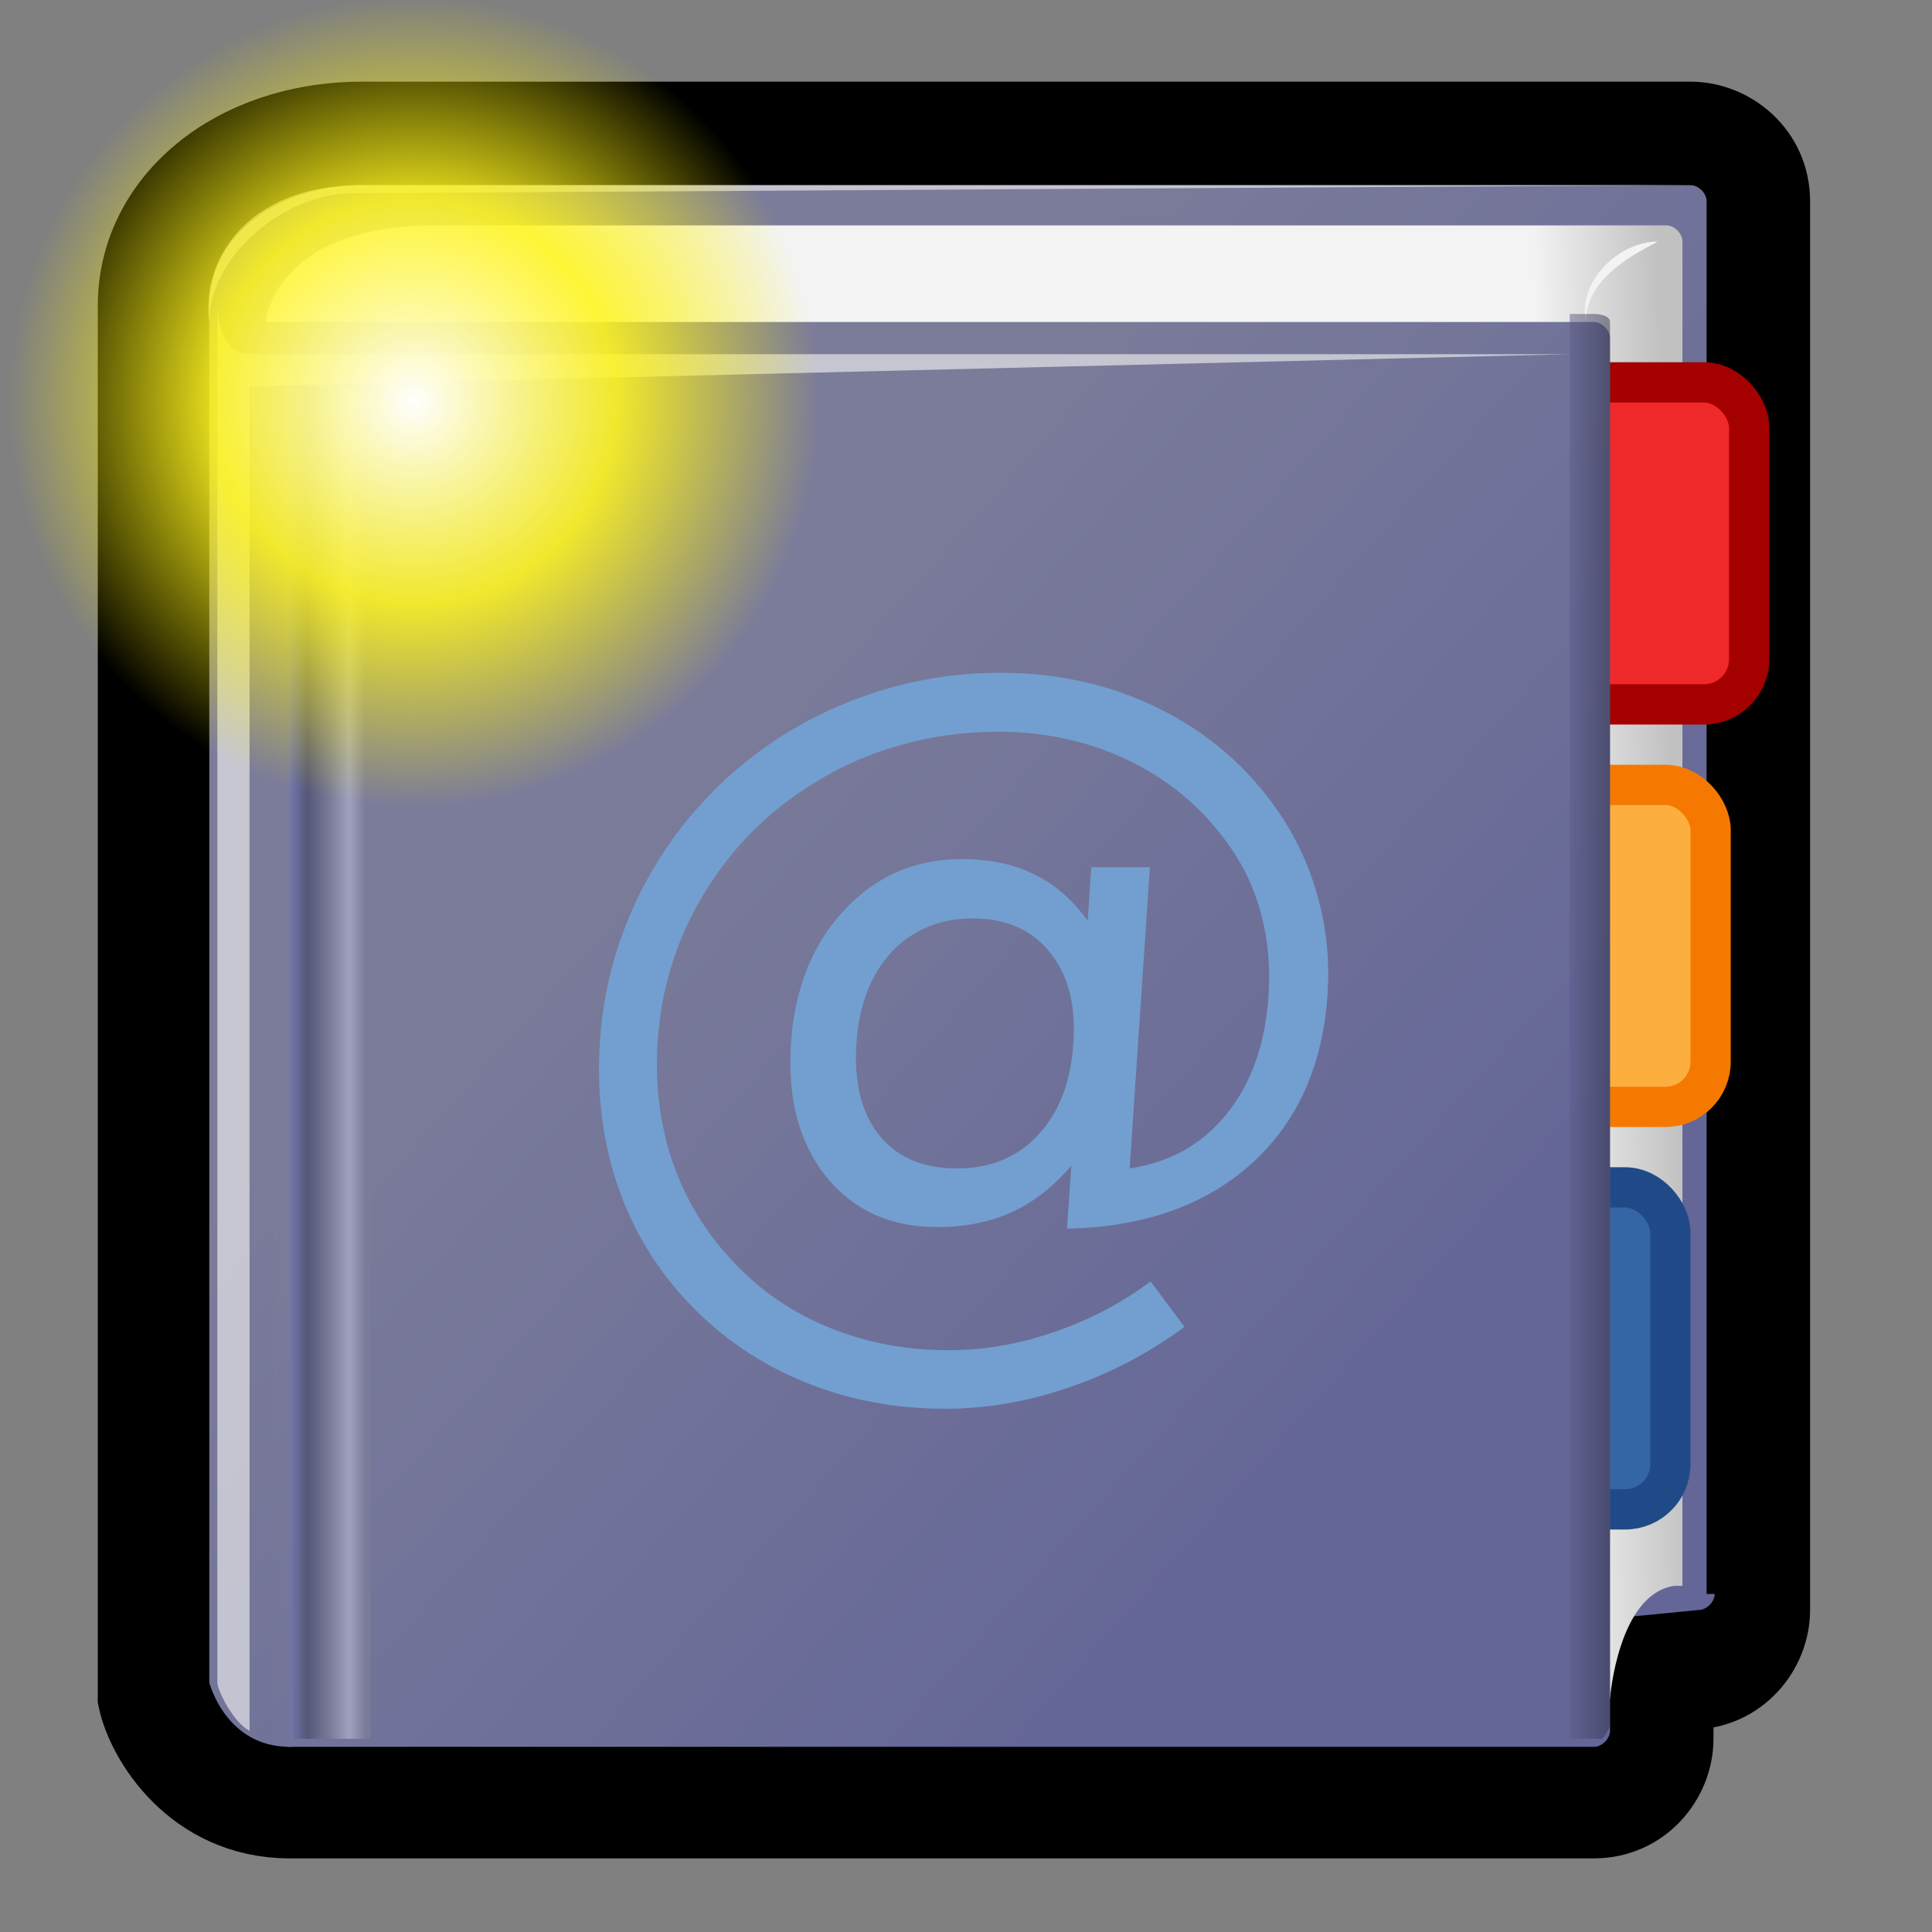
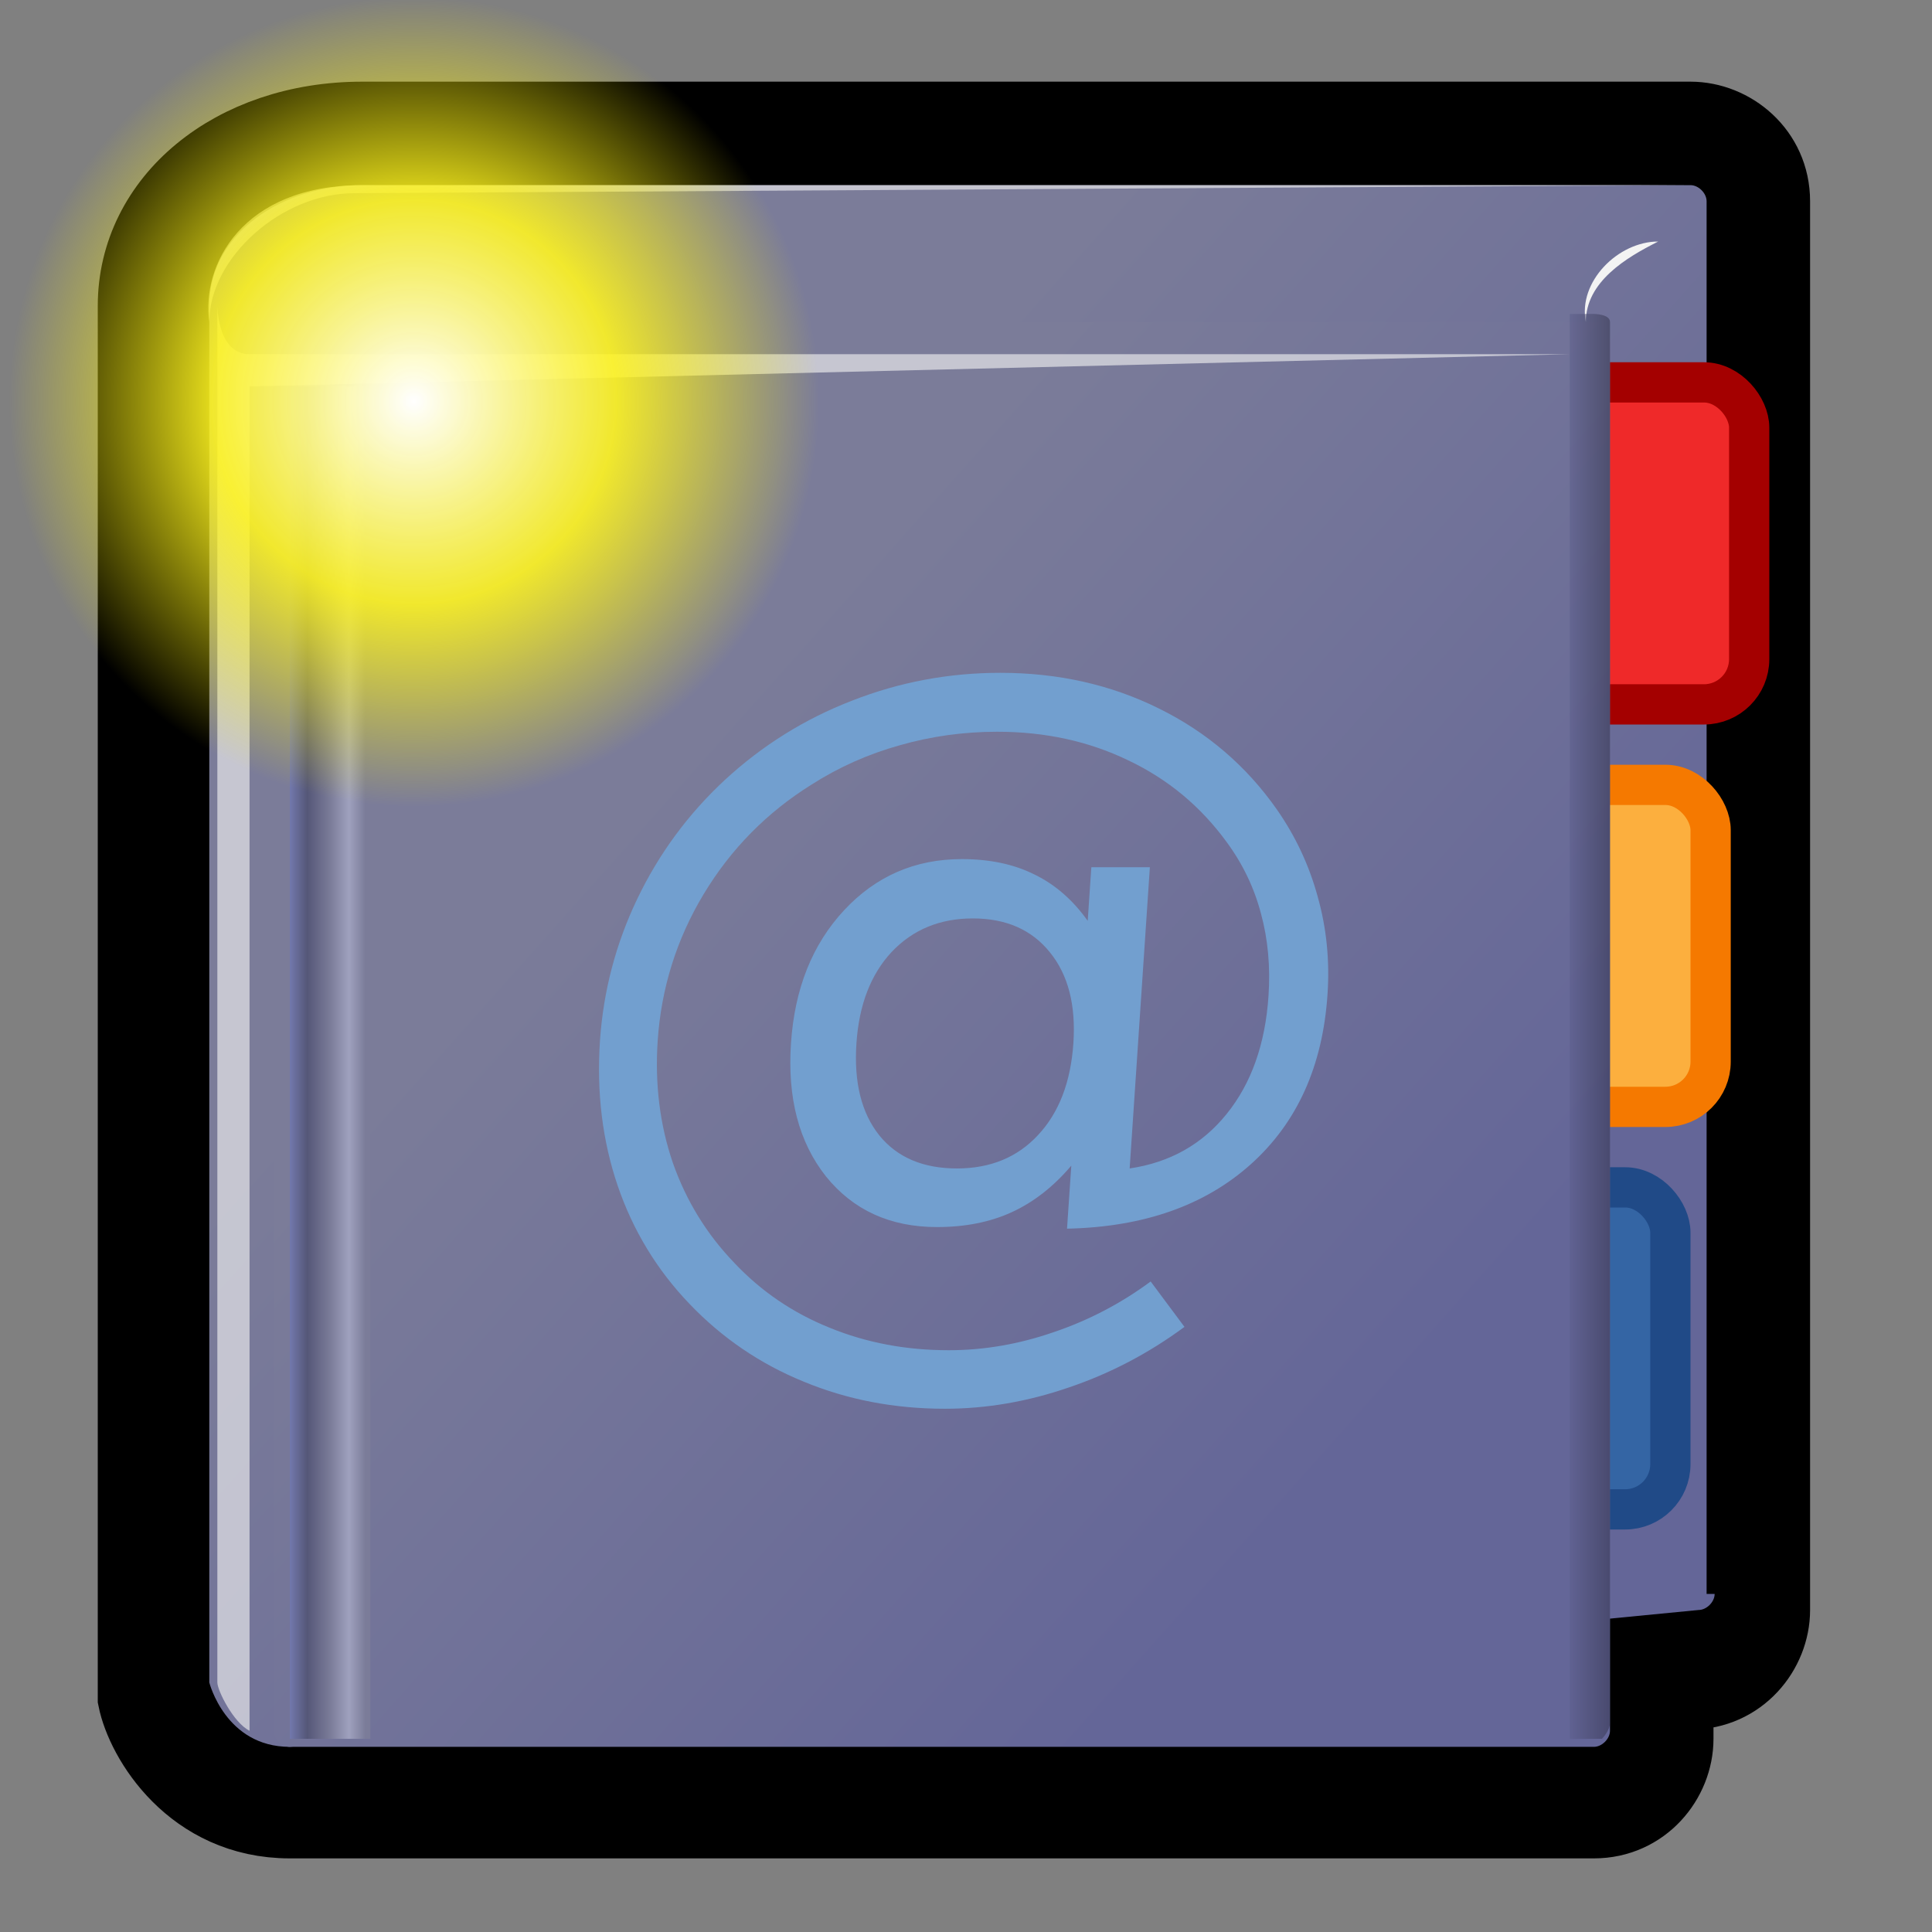
<svg xmlns="http://www.w3.org/2000/svg" xmlns:xlink="http://www.w3.org/1999/xlink" viewBox="0 0 24 24">
  <rect x="0" y="0" width="24" height="24" fill="#808080" stroke="none" />
  <defs>
    <linearGradient id="a">
      <stop offset="0" stop-color="#fff" stop-opacity="1" />
      <stop offset="0.5" stop-color="#fff520" stop-opacity=".891" />
      <stop offset="1" stop-color="#fff300" stop-opacity="0" />
    </linearGradient>
    <radialGradient xlink:href="#a" id="h" gradientUnits="userSpaceOnUse" cx="55" cy="125" fx="55" fy="125" r="14.375" />
    <linearGradient y2="8.451" x2="8.35" y1="16.676" x1="17.583" gradientUnits="userSpaceOnUse" id="b">
      <stop offset="0" stop-color="#646698" />
      <stop offset="1" stop-color="#7b7c99" />
    </linearGradient>
    <linearGradient y2="11.764" x2="20.825" y1="11.805" x1="19.271" gradientUnits="userSpaceOnUse" id="c">
      <stop offset="0" stop-color="#f3f3f3" />
      <stop offset="1" stop-color="#c1c1c1" />
    </linearGradient>
    <linearGradient y2="9.67" x2="8.181" y1="17.653" x1="17.144" gradientUnits="userSpaceOnUse" id="d">
      <stop offset="0" stop-color="#646698" />
      <stop offset="1" stop-color="#7b7c99" />
    </linearGradient>
    <linearGradient y2="3.507" x2="20.649" y1="3.509" x1="20.568" gradientUnits="userSpaceOnUse" id="e">
      <stop offset="0" stop-color="#f3f3f3" />
      <stop offset="1" stop-color="#c1c1c1" />
    </linearGradient>
    <linearGradient y2="12.833" x2="19.983" y1="12.833" x1="19.407" gradientUnits="userSpaceOnUse" id="f">
      <stop offset="5.618000e-003" stop-color="#646698" />
      <stop offset="1" stop-color="#303048" />
    </linearGradient>
    <linearGradient y2="13.185" x2="4.54" y1="13.185" x1="3.586" gradientUnits="userSpaceOnUse" id="g">
      <stop offset="0" stop-color="#747ab0" />
      <stop offset="0.242" stop-color="#555778" />
      <stop offset="0.545" stop-color="#7b7c99" />
      <stop offset="0.786" stop-color="#9fa1be" />
      <stop offset="1" stop-color="#7b7c99" />
    </linearGradient>
  </defs>
  <path d="M 4.5,1.5 C 2.9,1.5 1.7,2.5 1.7,3.8 L 1.7,21 L 1.7,21.1 C 1.8,21.6 2.4,22.6 3.6,22.6 L 19.8,22.6 C 20.4,22.6 20.8,22.1 20.8,21.6 C 20.8,21.6 20.8,21.4 20.8,21.4 C 20.8,21.3 20.9,21.1 20.9,21 C 21,21 21.1,21 21.1,21 L 21,21 C 21.6,21 22,20.5 22,20 L 22,2.5 C 22,1.9 21.5,1.5 21,1.5 L 4.5,1.5 z " fill="#000" fill-rule="nonzero" stroke="#000" stroke-width=".971" stroke-miterlimit="4" />
  <path d="M 21.3,19.8 C 21.3,19.9 21.2,20 21.1,20 L 3.6,21.7 C 2.8,21.7 2.6,20.9 2.6,20.9 L 2.6,3.8 C 2.6,2.9 3.5,2.3 4.5,2.3 L 21,2.3 C 21.1,2.3 21.2,2.4 21.2,2.5 L 21.2,19.8 L 21.3,19.8 z " fill="url(#b)" fill-rule="nonzero" stroke="none" stroke-miterlimit="4" />
-   <path d="M 20.8,19.7 C 20.1,19.8 20,21.1 20,21.1 L 4.4,20.3 C 4.3,20.3 4.4,19.7 4.4,19.6 L 4.6,4 L 3.3,4 C 3.3,4 3.4,2.8 5.4,2.8 L 20.7,2.8 C 20.8,2.8 20.9,2.9 20.9,3 L 20.9,19.7 L 20.8,19.7 z " fill="url(#c)" fill-rule="nonzero" stroke="none" stroke-miterlimit="4" />
  <rect style="marker:none" width="2.74" height="4" x="18.989" y="4.75" rx="0.562" ry="0.562" opacity="1" color="#000" fill="#ef2929" fill-opacity="1" fill-rule="evenodd" stroke="#a40000" stroke-width=".5" stroke-linecap="round" stroke-linejoin="round" marker-start="none" marker-mid="none" marker-end="none" stroke-miterlimit="4" stroke-dasharray="none" stroke-dashoffset="0" stroke-opacity="1" visibility="visible" display="inline" overflow="visible" />
  <rect style="marker:none" width="2.74" height="4" x="18.01" y="14.75" rx="0.562" ry="0.562" opacity="1" color="#000" fill="#3465a4" fill-opacity="1" fill-rule="evenodd" stroke="#204a87" stroke-width=".5" stroke-linecap="round" stroke-linejoin="round" marker-start="none" marker-mid="none" marker-end="none" stroke-miterlimit="4" stroke-dasharray="none" stroke-dashoffset="0" stroke-opacity="1" visibility="visible" display="inline" overflow="visible" />
  <rect ry="0.562" rx="0.562" y="9.75" x="18.51" height="4" width="2.74" style="marker:none" opacity="1" color="#000" fill="#fcaf3e" fill-opacity="1" fill-rule="evenodd" stroke="#f57900" stroke-width=".5" stroke-linecap="round" stroke-linejoin="round" marker-start="none" marker-mid="none" marker-end="none" stroke-miterlimit="4" stroke-dasharray="none" stroke-dashoffset="0" stroke-opacity="1" visibility="visible" display="inline" overflow="visible" />
  <path d="M 20,21.5 C 20,21.6 19.9,21.7 19.8,21.7 L 3.6,21.7 C 3.5,21.7 3.4,21.6 3.4,21.5 L 3.4,4.2 C 3.5,4.1 3.6,4 3.6,4 L 19.8,4 C 19.9,4 20,4.1 20,4.2 L 20,21.5 z " fill="url(#d)" fill-rule="nonzero" stroke="none" stroke-miterlimit="4" />
  <path d="M 20.6,3 C 20.2,3.2 19.7,3.5 19.7,4 C 19.6,3.5 20.1,3 20.6,3 z " fill="url(#e)" fill-rule="nonzero" stroke="none" stroke-miterlimit="4" />
  <path d="M 19.5,4.4 L 3.1,4.8 L 3.1,21.5 C 2.9,21.4 2.7,21 2.7,20.9 L 2.7,3.8 C 2.7,3.8 2.7,4.4 3.1,4.4 L 19.5,4.4 z " opacity=".62" fill="#f3f3f3" fill-rule="nonzero" stroke="none" stroke-miterlimit="4" />
  <path d="M 20,4.1 L 20,21.4 C 20,21.5 19.9,21.6 19.9,21.6 L 19.5,21.6 L 19.5,3.9 L 19.8,3.9 C 19.8,3.9 20,3.9 20,4 L 20,4.1 z " opacity=".5" fill="url(#f)" fill-rule="nonzero" stroke="none" stroke-miterlimit="4" />
  <path d="M 21,2.3 L 4.4,2.4 C 3.5,2.4 2.6,3.2 2.6,4 C 2.5,3.3 3,2.3 4.5,2.3 L 21,2.3 z " opacity=".61" fill="#f3f3f3" fill-rule="nonzero" stroke="none" stroke-miterlimit="4" />
  <path d="M 4.6,21.6 L 3.6,21.6 L 3.6,4.8 L 4.6,4.8 L 4.6,21.7 L 4.6,21.6 z " fill="url(#g)" fill-rule="nonzero" stroke="none" stroke-miterlimit="4" />
  <path d="M 24,24 L 0,24 L 0,0 L 24,0 L 24,24 z " fill="none" stroke="none" fill-rule="nonzero" stroke-miterlimit="4" />
  <path style="line-height:120%" d="M 10.639,12.96 C 10.606,13.444 10.701,13.826 10.923,14.104 C 11.145,14.378 11.467,14.515 11.887,14.515 C 12.304,14.515 12.64,14.376 12.896,14.099 C 13.156,13.821 13.301,13.441 13.334,12.96 C 13.366,12.485 13.269,12.109 13.043,11.831 C 12.818,11.55 12.499,11.409 12.085,11.409 C 11.675,11.409 11.339,11.548 11.076,11.826 C 10.817,12.104 10.671,12.482 10.639,12.96 M 13.308,14.48 C 13.087,14.741 12.84,14.934 12.567,15.059 C 12.298,15.182 11.989,15.243 11.64,15.243 C 11.057,15.243 10.597,15.032 10.259,14.612 C 9.924,14.188 9.78,13.638 9.826,12.96 C 9.871,12.282 10.091,11.731 10.486,11.307 C 10.88,10.884 11.367,10.672 11.947,10.672 C 12.296,10.672 12.598,10.736 12.854,10.865 C 13.11,10.99 13.329,11.182 13.512,11.439 L 13.557,10.773 L 14.284,10.773 L 14.033,14.515 C 14.533,14.441 14.934,14.215 15.237,13.839 C 15.544,13.46 15.718,12.97 15.758,12.37 C 15.782,12.007 15.751,11.666 15.664,11.348 C 15.58,11.029 15.439,10.734 15.24,10.463 C 14.917,10.019 14.51,9.68 14.017,9.446 C 13.528,9.209 12.985,9.09 12.388,9.09 C 11.972,9.09 11.568,9.146 11.177,9.258 C 10.787,9.367 10.422,9.529 10.082,9.746 C 9.527,10.092 9.079,10.546 8.74,11.109 C 8.404,11.668 8.214,12.275 8.17,12.929 C 8.134,13.468 8.197,13.973 8.358,14.444 C 8.523,14.915 8.778,15.331 9.124,15.69 C 9.456,16.042 9.85,16.31 10.305,16.493 C 10.761,16.68 11.254,16.773 11.786,16.773 C 12.224,16.773 12.657,16.698 13.088,16.549 C 13.521,16.403 13.923,16.193 14.294,15.919 L 14.714,16.483 C 14.268,16.812 13.789,17.063 13.276,17.236 C 12.765,17.412 12.253,17.5 11.738,17.5 C 11.111,17.5 10.527,17.388 9.986,17.164 C 9.445,16.944 8.971,16.622 8.566,16.198 C 8.16,15.775 7.863,15.285 7.673,14.729 C 7.483,14.17 7.41,13.57 7.453,12.929 C 7.495,12.312 7.649,11.724 7.917,11.165 C 8.185,10.606 8.547,10.114 9.003,9.69 C 9.469,9.26 9.996,8.931 10.584,8.704 C 11.172,8.473 11.787,8.358 12.427,8.358 C 13.146,8.358 13.802,8.506 14.396,8.801 C 14.993,9.095 15.482,9.514 15.862,10.056 C 16.094,10.389 16.263,10.75 16.369,11.139 C 16.479,11.529 16.519,11.933 16.491,12.35 C 16.432,13.241 16.115,13.944 15.541,14.46 C 14.968,14.975 14.206,15.243 13.255,15.263 L 13.308,14.48" font-size="12px" font-style="normal" font-variant="normal" font-weight="400" font-stretch="normal" writing-mode="lr-tb" text-anchor="start" fill="#729fcf" fill-opacity="1" stroke="none" stroke-width="1pt" stroke-linecap="butt" stroke-linejoin="miter" stroke-opacity="1" font-family="Bitstream Vera Sans" />
  <path style="marker:none" d="M 69.375 125 A 14.375 14.375 0 1 1  40.625,125 A 14.375 14.375 0 1 1  69.375 125 z" transform="matrix(0.35,0,0,0.35,-14.109,-38.762)" color="#000" fill="url(#h)" fill-opacity="1" fill-rule="nonzero" stroke="none" stroke-width="1.25" stroke-linecap="butt" stroke-linejoin="round" marker-start="none" marker-mid="none" marker-end="none" stroke-miterlimit="4" stroke-dashoffset="0" stroke-opacity="1" visibility="visible" display="block" />
</svg>